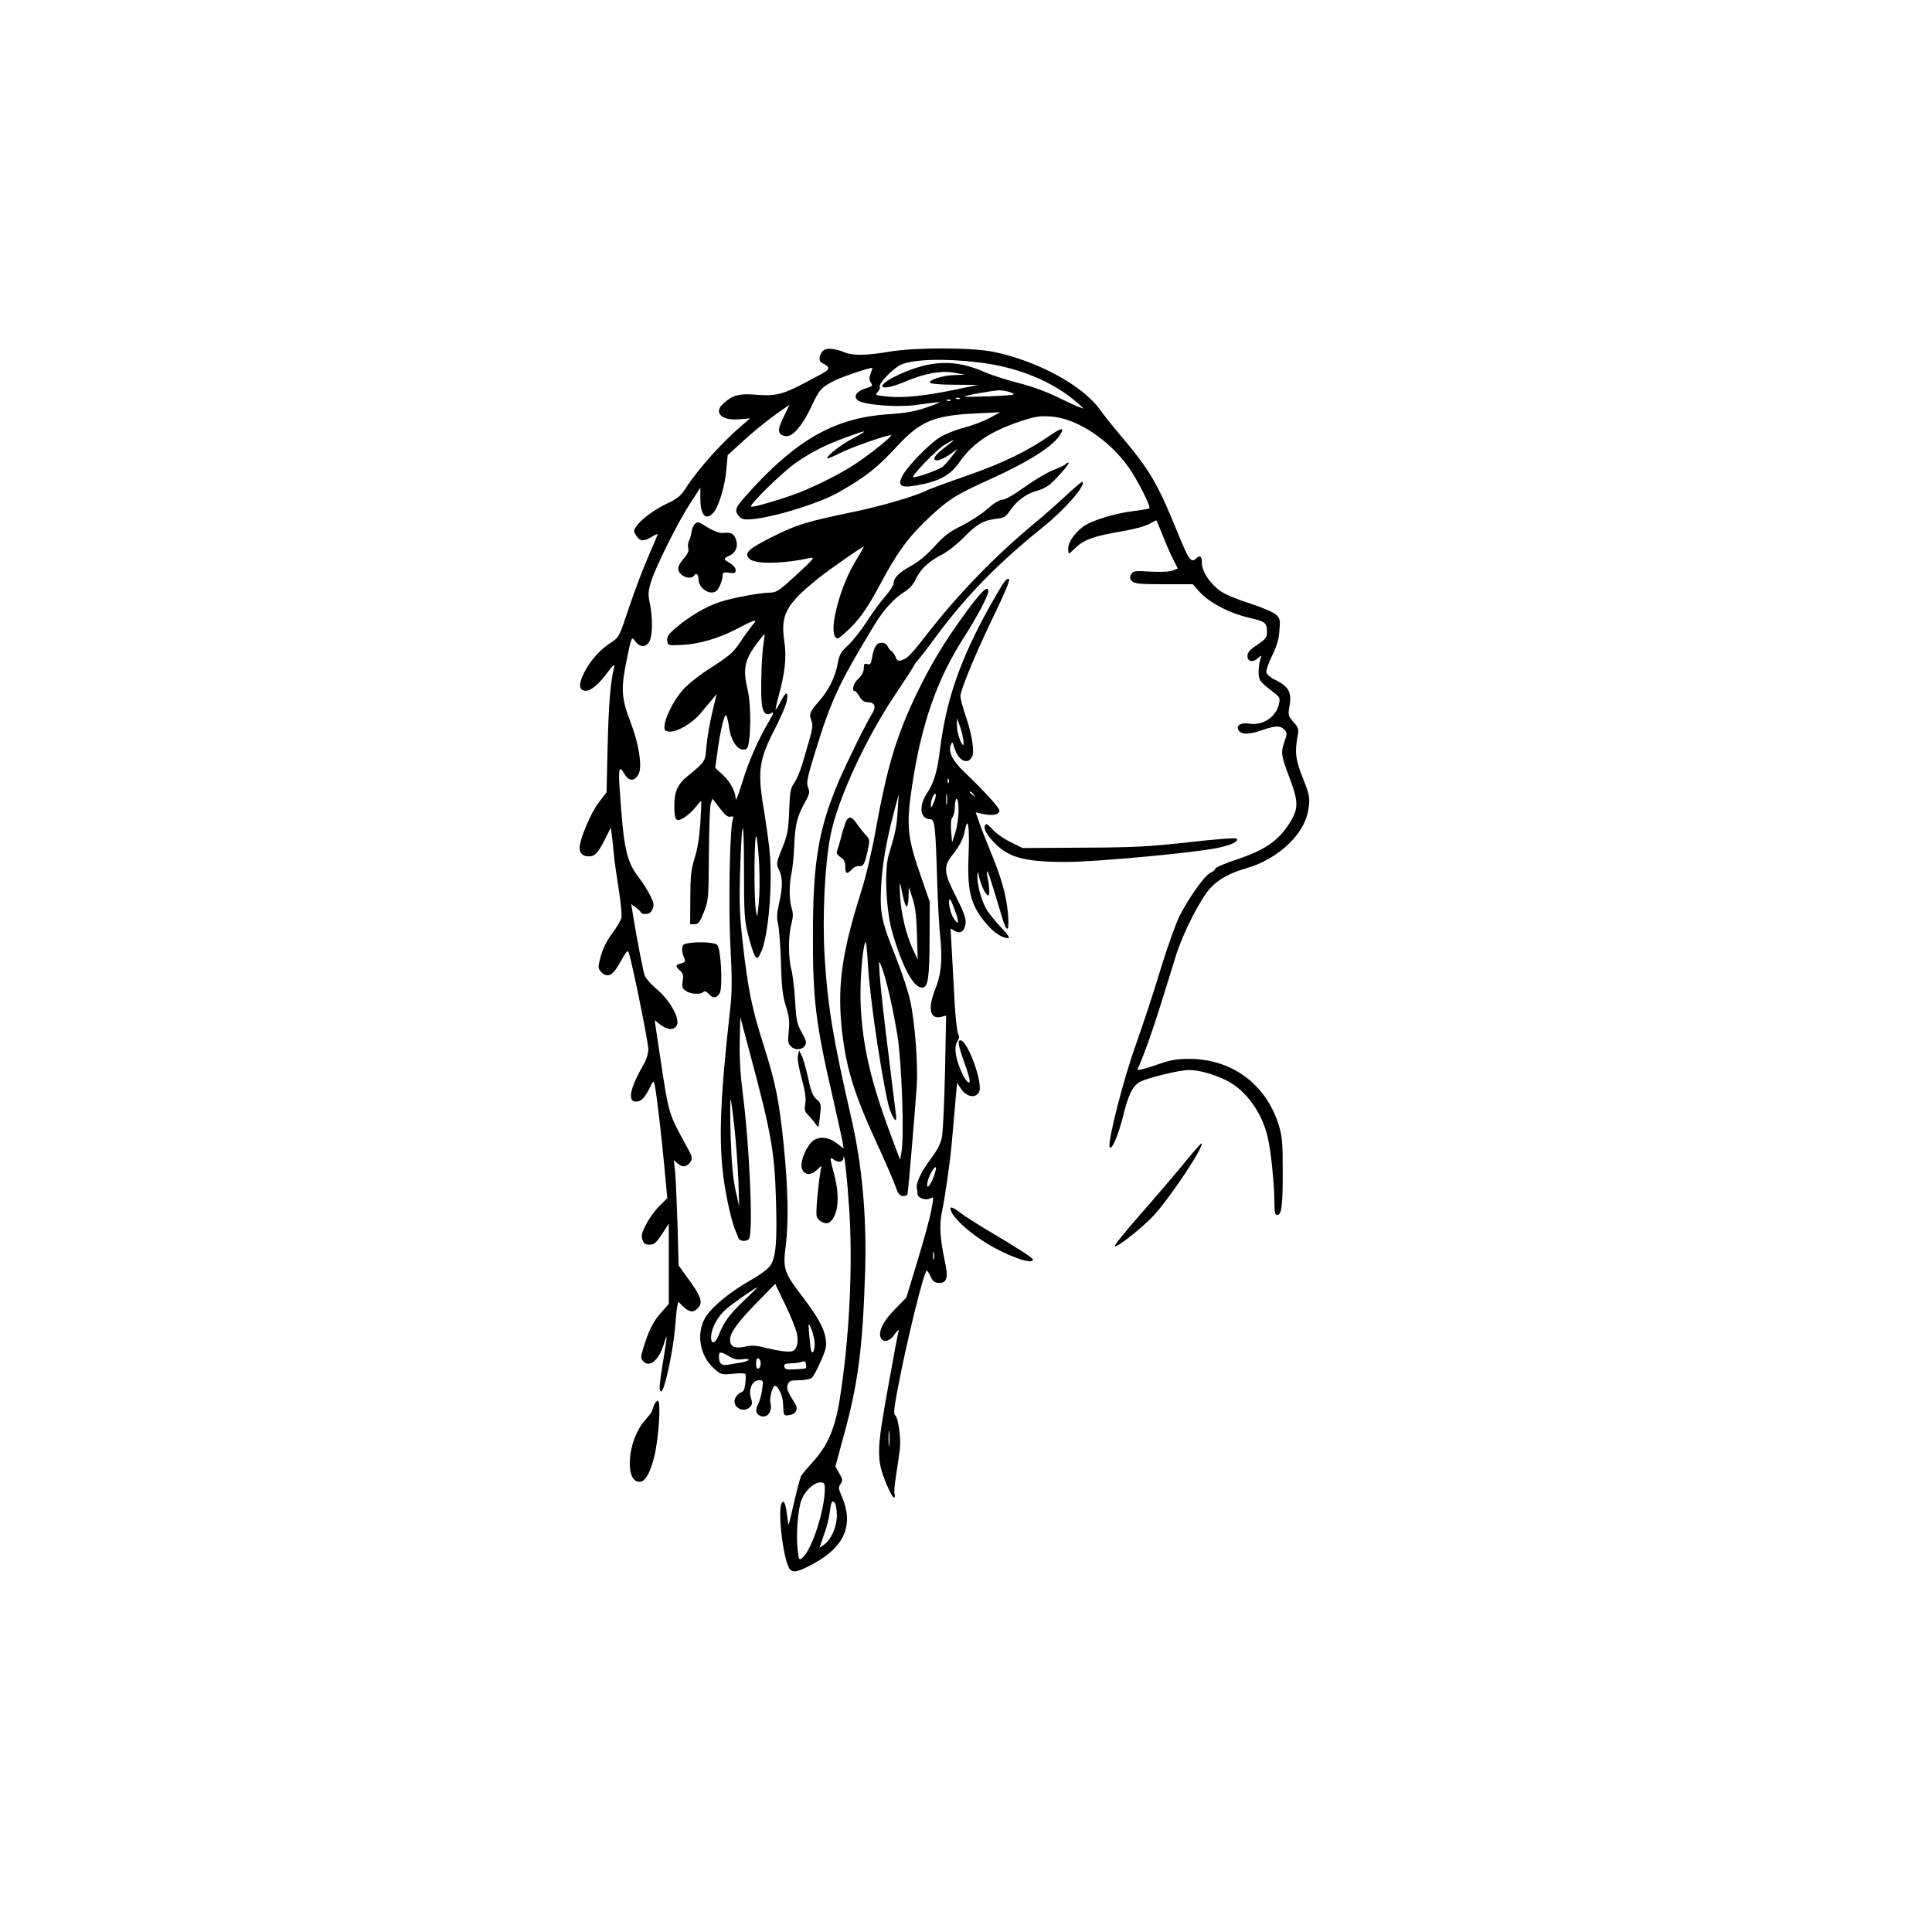
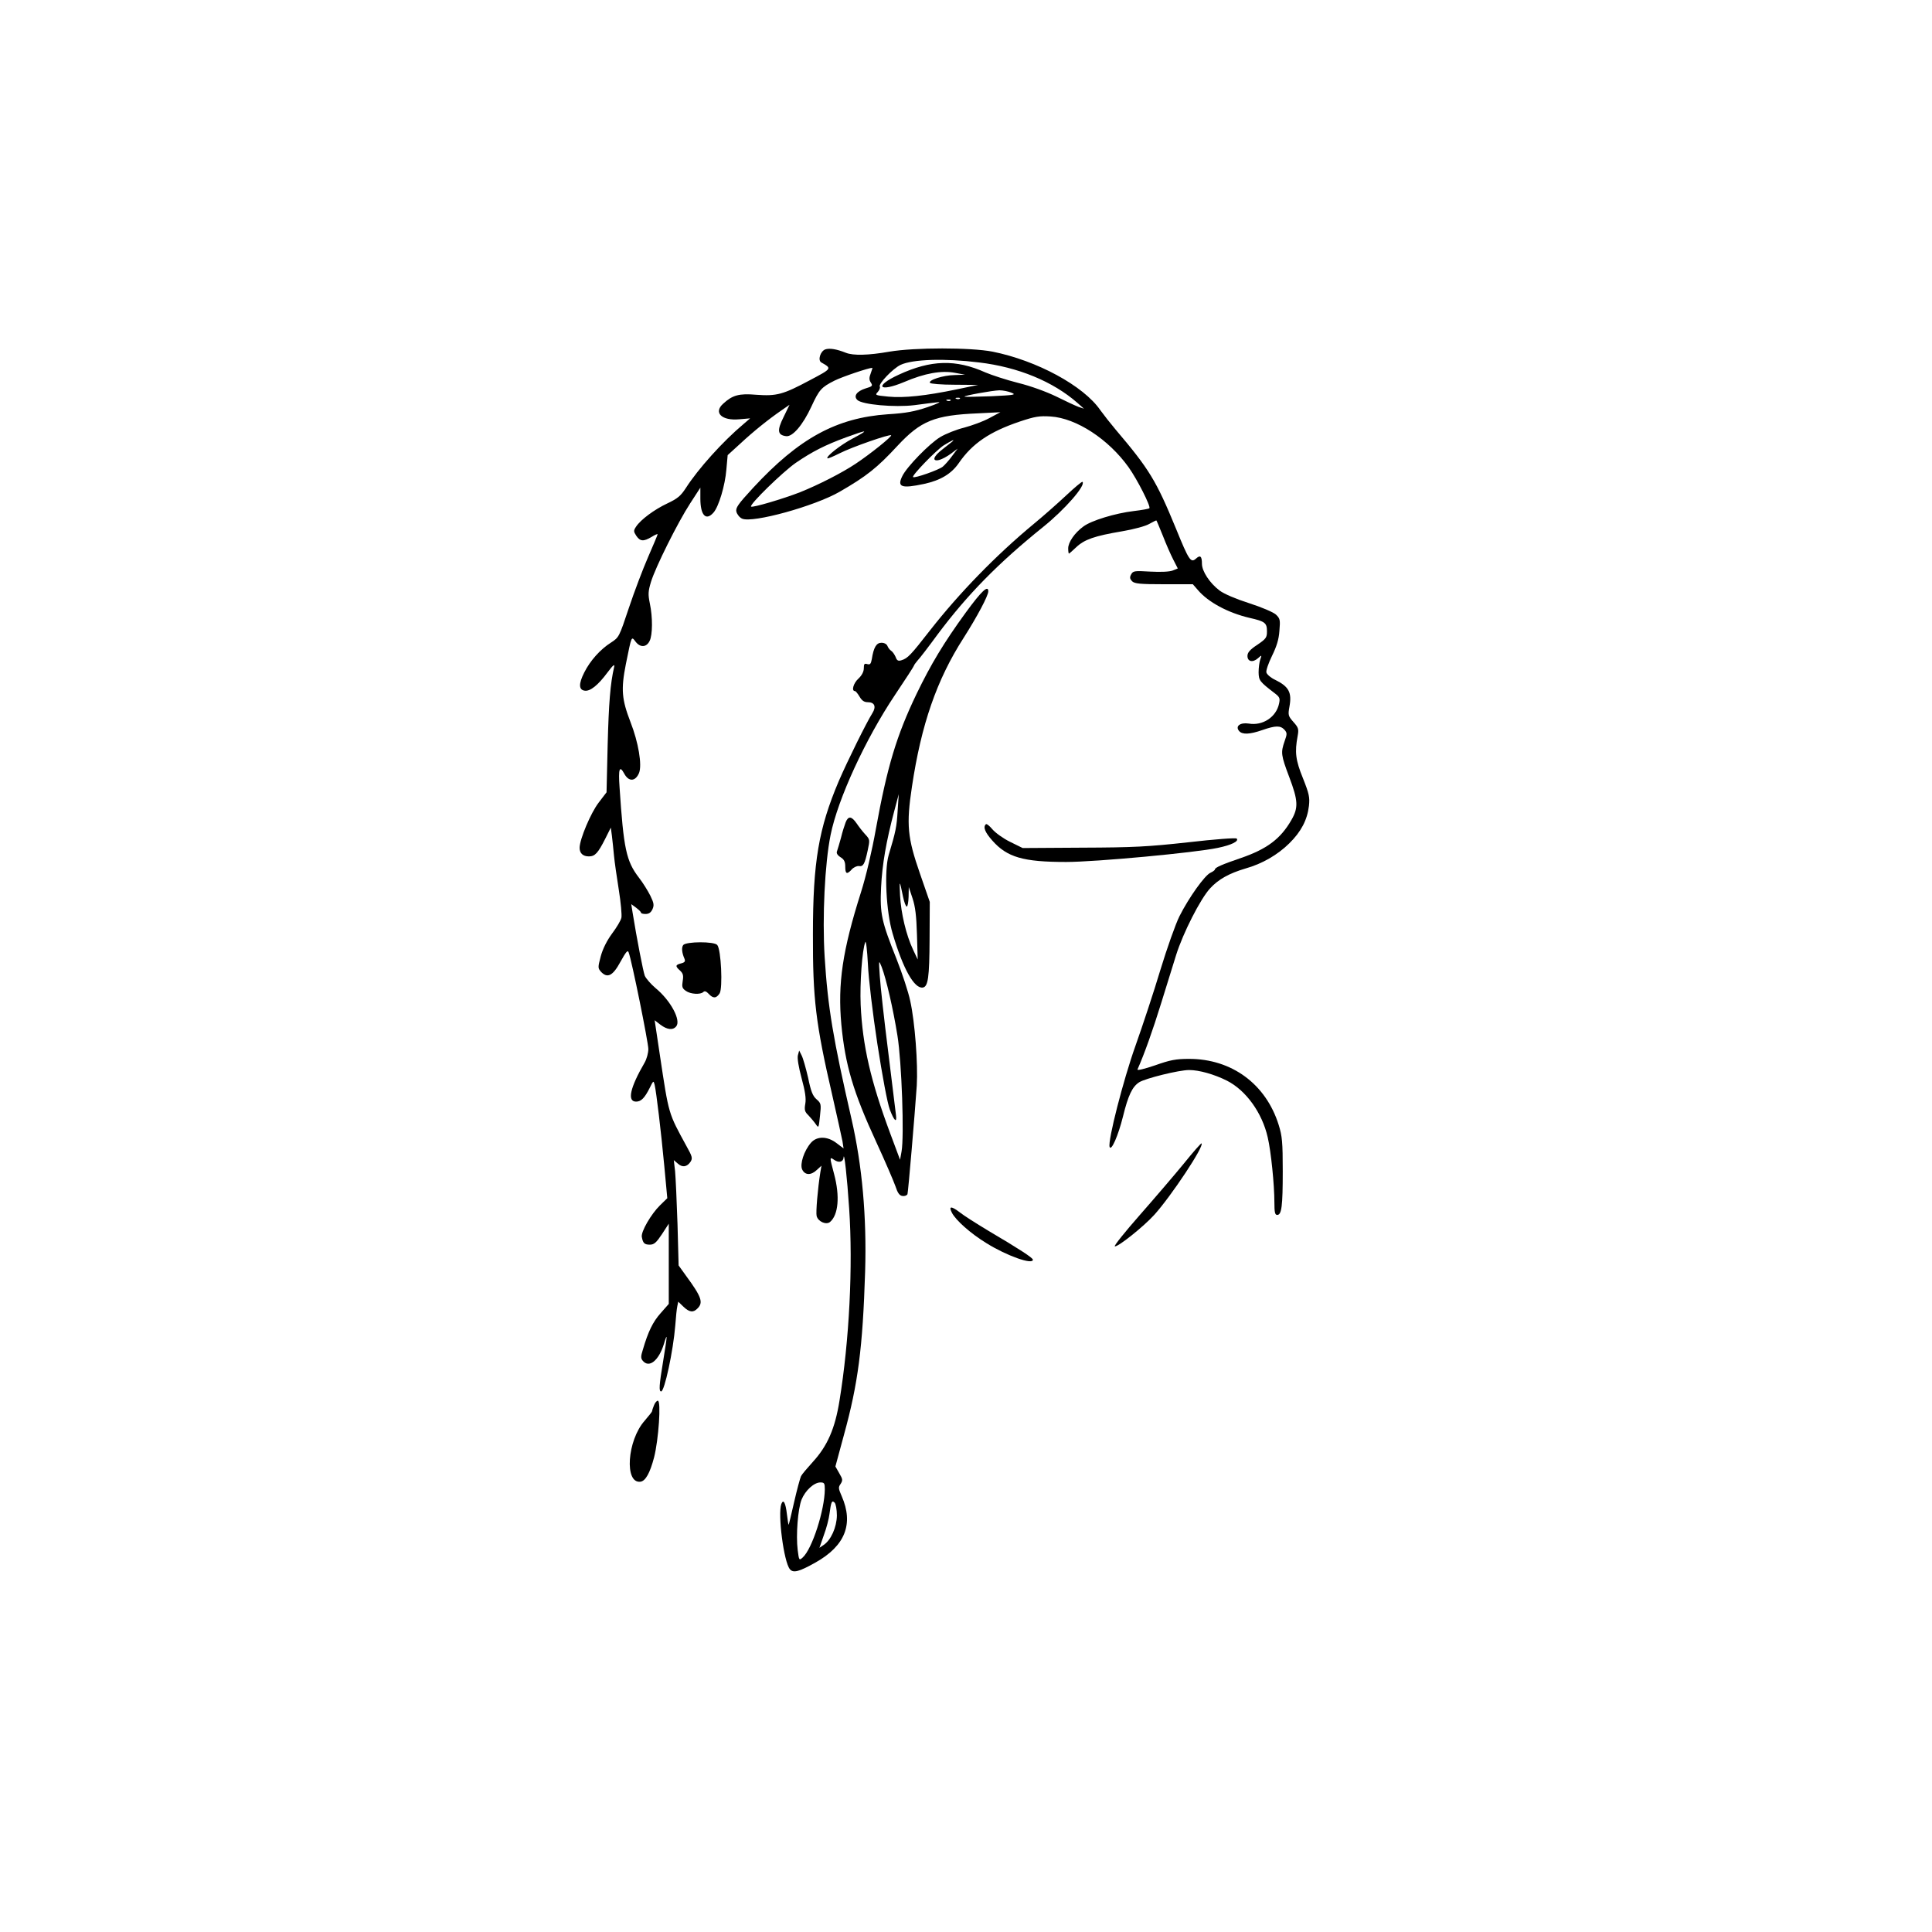
<svg xmlns="http://www.w3.org/2000/svg" version="1.0" width="1040pt" height="1040pt" viewBox="0 0 1040 1040" preserveAspectRatio="xMidYMid meet">
  <g transform="translate(0,1040) scale(0.1,-0.1)" fill="#000000" stroke="none">
    <path d="M4442 8519 c-26 -10 -41 -58 -21 -70 58 -33 59 -32 -62 -96 -144 -77 -178 -86 -288 -78 -93 8 -128 -2 -178 -48 -54 -48 -8 -93 87 -84 l58 5 -36 -31 c-111 -93 -244 -241 -310 -344 -28 -43 -45 -57 -100 -83 -70 -33 -143 -87 -168 -125 -14 -21 -14 -26 1 -49 21 -31 39 -32 83 -6 17 11 32 17 32 14 0 -3 -23 -58 -51 -122 -28 -64 -75 -188 -104 -275 -52 -156 -53 -158 -96 -186 -57 -36 -112 -97 -144 -161 -31 -61 -30 -94 3 -98 29 -4 71 29 122 98 30 40 40 48 36 30 -21 -90 -29 -196 -35 -420 l-6 -255 -42 -55 c-42 -54 -103 -198 -103 -244 0 -29 18 -46 50 -46 33 0 49 18 88 95 l30 60 6 -45 c3 -25 8 -72 11 -105 3 -33 15 -116 26 -185 11 -68 17 -136 14 -150 -3 -15 -26 -53 -50 -85 -28 -38 -50 -82 -61 -122 -16 -61 -16 -64 1 -84 35 -37 64 -22 105 54 30 54 39 65 44 50 16 -39 106 -485 106 -520 0 -21 -9 -54 -20 -73 -79 -136 -95 -210 -46 -210 27 0 46 19 74 75 19 39 20 39 26 15 9 -39 34 -247 52 -438 l16 -172 -39 -38 c-48 -47 -104 -143 -98 -171 6 -33 14 -41 43 -41 23 0 35 11 65 56 l37 57 0 -216 0 -216 -44 -50 c-41 -46 -67 -98 -96 -198 -11 -34 -11 -45 0 -58 34 -41 86 0 114 91 20 66 19 50 -4 -91 -22 -133 -24 -165 -11 -165 18 0 65 218 76 355 3 44 8 91 11 104 l5 24 28 -27 c31 -30 53 -33 75 -10 33 32 23 62 -60 175 l-41 57 -6 223 c-4 123 -10 251 -13 284 l-7 60 21 -18 c25 -23 50 -19 69 9 12 19 10 28 -22 85 -98 180 -94 165 -143 490 l-28 187 31 -24 c36 -27 67 -31 85 -9 27 32 -29 138 -110 205 -26 22 -52 52 -59 67 -9 24 -43 199 -66 342 l-7 44 26 -19 c14 -11 26 -22 26 -26 0 -5 11 -8 25 -8 18 0 29 8 37 25 10 22 8 34 -11 73 -13 26 -40 70 -62 98 -68 89 -82 154 -104 487 -7 99 0 119 25 73 24 -45 60 -44 80 3 17 43 -3 164 -46 274 -47 122 -52 175 -25 312 32 157 29 151 53 120 25 -32 58 -30 75 5 16 32 17 127 1 202 -10 49 -9 65 6 115 24 79 144 320 211 423 l55 85 0 -58 c0 -91 30 -123 71 -76 28 32 62 145 69 231 l7 78 68 62 c72 67 152 131 223 180 l42 29 -32 -66 c-36 -72 -33 -97 14 -103 35 -4 90 61 135 158 43 93 54 105 125 141 42 21 184 69 204 69 1 0 -3 -14 -9 -30 -9 -23 -9 -35 1 -50 11 -17 8 -20 -29 -31 -47 -15 -66 -41 -44 -62 25 -25 200 -41 307 -28 51 7 109 14 128 16 19 3 -5 -9 -55 -26 -71 -24 -117 -33 -216 -39 -276 -19 -478 -129 -725 -396 -83 -90 -95 -108 -90 -129 4 -14 17 -31 31 -37 56 -25 390 67 525 145 144 83 202 129 311 247 126 135 199 165 434 175 l120 6 -60 -32 c-33 -18 -94 -40 -135 -51 -41 -10 -99 -33 -129 -51 -58 -35 -180 -160 -204 -210 -29 -59 -5 -68 117 -42 88 19 147 54 187 112 73 106 166 169 329 224 81 27 105 31 166 27 138 -9 311 -122 419 -273 47 -66 121 -212 112 -221 -3 -3 -41 -10 -84 -15 -100 -12 -228 -51 -271 -83 -47 -34 -82 -85 -82 -118 0 -15 2 -28 4 -28 2 0 19 15 39 34 44 42 99 61 247 86 65 11 127 28 147 40 20 11 37 20 38 18 2 -2 17 -39 35 -83 17 -44 42 -101 56 -128 l24 -47 -27 -11 c-17 -7 -65 -9 -121 -6 -85 5 -93 4 -103 -15 -9 -16 -7 -24 5 -37 14 -13 42 -16 172 -16 l155 0 27 -31 c56 -66 163 -123 278 -150 84 -19 94 -27 94 -73 0 -33 -5 -40 -52 -72 -40 -26 -53 -42 -53 -60 0 -31 29 -37 57 -12 20 18 21 18 12 -7 -5 -14 -9 -45 -9 -69 1 -45 5 -50 91 -116 23 -18 25 -26 19 -53 -15 -72 -88 -120 -163 -107 -46 7 -74 -14 -52 -40 17 -20 56 -19 125 5 72 25 97 25 119 2 15 -17 15 -23 1 -62 -21 -61 -20 -74 25 -193 48 -127 50 -165 11 -232 -58 -101 -132 -156 -272 -204 -97 -33 -139 -51 -139 -61 0 -4 -11 -12 -24 -18 -31 -14 -116 -133 -167 -234 -21 -42 -67 -172 -103 -290 -35 -117 -96 -301 -134 -408 -65 -182 -150 -513 -139 -544 9 -25 47 63 72 164 28 114 50 160 87 184 33 21 214 66 269 66 54 0 135 -23 203 -57 103 -52 190 -173 220 -305 18 -76 36 -257 36 -350 0 -53 3 -68 15 -68 24 0 30 46 30 235 0 158 -3 189 -22 250 -69 220 -253 355 -482 355 -72 0 -102 -6 -184 -35 -56 -19 -96 -29 -94 -22 37 83 83 213 126 352 29 94 66 212 82 264 37 118 131 303 183 359 45 49 103 81 191 107 89 25 172 73 235 135 64 63 97 126 106 202 5 46 1 65 -32 148 -40 98 -45 141 -29 227 7 38 5 46 -23 77 -28 32 -29 37 -21 82 14 76 -3 108 -76 144 -24 11 -45 29 -48 40 -3 10 11 50 30 89 25 51 37 89 40 135 5 59 4 66 -19 88 -15 13 -76 39 -144 61 -72 23 -135 50 -159 68 -53 40 -95 104 -95 144 0 41 -9 49 -32 28 -28 -25 -38 -10 -108 162 -106 258 -144 320 -325 533 -27 32 -64 79 -82 104 -90 131 -341 267 -580 315 -119 23 -418 23 -555 0 -114 -20 -195 -22 -235 -6 -50 20 -88 26 -111 18z m828 -70 c211 -25 399 -103 530 -218 l35 -31 -30 10 c-16 6 -70 31 -120 56 -54 26 -136 56 -205 73 -63 16 -142 42 -175 56 -160 72 -294 68 -467 -12 -135 -62 -108 -97 30 -39 110 47 200 63 273 49 l54 -10 -57 -2 c-61 -1 -142 -27 -132 -42 3 -5 62 -10 132 -10 l127 -1 -115 -24 c-169 -35 -284 -47 -368 -39 -71 7 -73 8 -57 25 9 10 14 23 11 29 -9 14 70 97 112 117 64 30 236 36 422 13z m175 -163 c27 -11 16 -13 -110 -19 -77 -3 -141 -4 -143 -2 -5 5 150 33 188 34 19 0 49 -6 65 -13z m-278 -32 c-3 -3 -12 -4 -19 -1 -8 3 -5 6 6 6 11 1 17 -2 13 -5z m-50 -10 c-3 -3 -12 -4 -19 -1 -8 3 -5 6 6 6 11 1 17 -2 13 -5z m-526 -204 c-67 -35 -146 -98 -137 -107 2 -3 32 10 66 27 67 34 269 104 277 97 6 -6 -112 -101 -192 -154 -72 -48 -197 -112 -299 -153 -90 -35 -255 -84 -263 -77 -10 11 170 186 240 235 91 62 158 96 272 138 118 43 126 42 36 -6z m534 -18 c-6 -5 -29 -23 -52 -41 -50 -38 -58 -67 -17 -57 15 4 43 19 63 34 l36 27 -30 -40 c-16 -22 -39 -48 -50 -57 -20 -17 -152 -64 -160 -56 -8 8 123 143 164 170 44 27 65 37 46 20z" />
-     <path d="M5654 8057 c-123 -85 -251 -148 -445 -216 -107 -37 -203 -73 -214 -78 -58 -31 -248 -87 -399 -118 -255 -53 -309 -69 -443 -137 -127 -64 -149 -86 -119 -116 30 -30 178 -28 330 5 24 5 11 -11 -75 -90 -91 -84 -109 -96 -140 -97 -56 0 -207 -28 -275 -51 -74 -24 -165 -78 -235 -138 -40 -34 -50 -48 -47 -70 3 -26 4 -26 73 -23 96 4 204 35 304 88 93 49 114 55 84 22 -11 -13 -39 -51 -61 -84 -46 -69 -57 -79 -189 -164 -50 -33 -110 -82 -132 -109 -46 -54 -91 -145 -94 -188 -2 -24 2 -28 25 -31 40 -5 124 44 169 98 21 25 49 59 63 75 l24 30 -24 -100 c-13 -55 -27 -136 -31 -180 -7 -87 -3 -81 -104 -165 -52 -43 -69 -82 -69 -157 0 -81 9 -91 53 -64 19 12 47 37 62 57 15 19 28 34 29 32 2 -2 0 -55 -4 -118 -5 -75 -15 -141 -31 -190 -19 -63 -23 -97 -23 -215 l-1 -140 24 0 c20 0 28 10 50 65 25 63 25 72 27 310 1 135 5 258 10 273 l9 28 39 -51 c29 -38 44 -50 58 -46 15 3 18 1 13 -12 -16 -43 -25 -465 -13 -684 9 -176 9 -251 -1 -335 -55 -494 -63 -708 -36 -915 14 -105 44 -236 64 -283 5 -11 12 -28 15 -37 7 -23 52 -24 60 -2 20 52 0 500 -34 764 -14 107 -20 199 -18 291 l3 134 52 -195 c113 -422 133 -530 140 -786 7 -228 0 -311 -30 -356 -13 -19 -57 -52 -111 -82 -114 -65 -213 -149 -243 -205 -46 -87 -24 -203 52 -269 36 -32 39 -33 100 -27 34 4 65 3 67 -1 3 -5 3 -28 0 -51 -3 -31 -9 -44 -24 -49 -10 -3 -24 -17 -30 -30 -21 -46 43 -85 79 -48 13 13 14 22 5 50 -14 46 8 94 44 94 22 0 23 -2 17 -47 -3 -27 -12 -60 -19 -75 -19 -37 -17 -55 5 -68 39 -20 71 20 58 70 -6 23 12 90 24 90 18 0 43 -54 44 -94 3 -67 3 -68 31 -64 38 4 53 31 35 60 -43 69 -49 83 -40 106 7 19 16 22 61 22 29 0 60 6 68 13 8 7 30 47 48 89 29 65 33 84 27 120 -10 61 -42 118 -129 233 -95 124 -102 146 -87 263 17 132 13 318 -10 545 -24 239 -44 339 -110 546 -61 190 -83 298 -110 539 -18 156 -20 220 -15 387 9 308 21 317 21 15 0 -244 2 -272 23 -356 13 -51 29 -100 36 -110 13 -17 15 -15 30 15 43 82 68 387 47 566 -6 55 -21 159 -33 230 -30 184 -21 248 61 407 33 64 64 135 67 159 9 51 -7 47 -36 -12 -11 -21 -22 -39 -25 -39 -2 0 5 30 15 68 36 131 45 214 32 299 -21 144 8 199 183 340 57 46 245 177 245 170 0 -2 -22 -40 -49 -85 -78 -130 -138 -355 -105 -400 11 -15 16 -12 55 23 70 62 114 124 184 254 91 172 153 258 260 359 106 101 154 131 332 211 196 88 331 172 373 231 35 50 19 52 -46 7z m-1544 -1122 c-9 -59 -14 -182 -12 -282 2 -82 19 -111 53 -92 17 9 15 2 -11 -43 -60 -102 -109 -214 -144 -328 -19 -63 -35 -105 -36 -92 0 40 -29 94 -70 132 l-40 37 11 79 c16 121 40 220 49 203 4 -8 11 -38 15 -66 9 -67 42 -118 75 -118 22 0 26 6 32 45 11 78 8 213 -7 275 -27 114 -18 162 51 254 21 28 39 49 40 48 1 -1 -2 -24 -6 -52z m-23 -1196 c3 -70 2 -162 -3 -205 -8 -78 -8 -78 -15 -34 -12 71 -9 431 3 395 5 -16 12 -87 15 -156z m-133 -1414 c9 -82 18 -211 21 -285 l4 -135 -20 90 c-14 66 -21 144 -26 290 -3 110 -3 198 0 195 3 -3 12 -72 21 -155z m336 -1104 c9 -49 0 -85 -24 -94 -18 -7 -72 0 -151 19 -46 12 -71 13 -104 5 -56 -12 -81 -1 -81 38 0 38 44 97 153 208 l90 92 54 -112 c30 -62 58 -132 63 -156z m-285 178 c-79 -75 -110 -118 -135 -184 -20 -51 -46 -55 -42 -5 5 46 33 98 74 137 27 26 165 123 175 123 2 0 -31 -32 -72 -71z m379 -215 c6 -40 -8 -84 -18 -54 -2 8 -7 47 -10 85 -5 65 -5 68 8 39 8 -17 17 -48 20 -70z m-459 -85 c26 -16 46 -20 70 -16 19 3 35 2 35 -2 0 -5 -17 -11 -37 -15 -21 -3 -53 -9 -72 -12 -37 -7 -51 5 -51 44 0 27 9 28 55 1z m170 -39 c0 -13 -6 -25 -12 -27 -9 -3 -13 6 -13 27 0 21 4 30 13 28 6 -3 12 -15 12 -28z m243 -25 c-2 -2 -28 -5 -58 -6 -45 -3 -55 0 -58 14 -3 14 4 17 35 18 21 0 47 4 58 8 15 6 21 4 23 -11 2 -11 2 -21 0 -23z" />
-     <path d="M5736 7901 c-3 -4 -32 -18 -63 -30 -32 -12 -102 -53 -155 -91 -58 -42 -107 -70 -122 -70 -16 0 -46 -19 -83 -51 -32 -28 -94 -68 -138 -90 -64 -31 -93 -53 -146 -112 -44 -48 -88 -84 -128 -105 -62 -34 -91 -63 -91 -94 0 -9 -20 -39 -43 -66 -24 -27 -70 -89 -101 -138 -32 -49 -78 -107 -102 -129 -37 -33 -46 -49 -54 -94 -14 -77 -50 -149 -104 -209 -48 -55 -52 -65 -37 -105 7 -17 4 -43 -9 -88 -10 -35 -28 -96 -39 -135 -11 -39 -31 -86 -44 -106 -22 -31 -25 -49 -29 -154 -4 -105 -9 -129 -38 -201 -32 -80 -32 -83 -16 -117 20 -43 20 -88 0 -178 -12 -54 -14 -79 -6 -111 6 -23 13 -116 16 -207 3 -132 9 -179 26 -235 18 -56 21 -82 16 -135 -6 -58 -4 -68 13 -84 23 -21 60 -18 75 7 9 14 5 28 -18 69 -26 46 -30 65 -36 172 -4 67 -13 141 -20 166 -17 61 -17 184 0 246 10 40 10 58 2 84 -14 40 -15 129 -1 190 5 25 12 88 14 141 4 114 16 166 57 238 26 47 28 57 18 81 -10 25 -6 49 35 182 88 287 128 375 322 694 49 81 104 142 163 179 26 16 48 41 61 70 25 53 71 95 142 131 29 15 80 55 114 90 72 73 106 93 174 101 45 5 53 10 80 50 35 50 86 87 144 102 22 6 52 21 66 33 44 38 112 118 101 118 -6 0 -13 -4 -16 -9z" />
    <path d="M5739 7733 c-46 -43 -124 -112 -174 -153 -204 -169 -403 -374 -560 -575 -102 -131 -119 -149 -152 -159 -18 -6 -25 -2 -32 18 -6 13 -16 28 -24 33 -7 4 -16 16 -20 26 -4 10 -17 17 -32 17 -27 0 -42 -24 -52 -88 -5 -26 -9 -31 -24 -27 -16 5 -19 1 -19 -22 0 -18 -10 -38 -29 -56 -27 -24 -39 -67 -19 -67 4 0 15 -13 25 -30 13 -22 25 -30 45 -30 36 0 46 -24 24 -59 -31 -49 -134 -257 -181 -366 -108 -255 -139 -434 -139 -825 -1 -347 15 -480 104 -865 26 -115 51 -227 55 -248 l6 -39 -37 28 c-50 39 -107 39 -139 2 -37 -43 -60 -114 -47 -143 15 -32 48 -33 80 -2 l24 22 -6 -35 c-14 -88 -25 -217 -20 -236 8 -30 51 -49 72 -32 45 38 54 138 22 258 -25 94 -25 94 1 76 25 -17 48 -11 50 13 3 37 19 -106 30 -274 21 -310 1 -710 -52 -1035 -24 -150 -65 -244 -144 -330 -29 -32 -58 -66 -63 -76 -5 -11 -22 -73 -37 -139 -15 -66 -28 -121 -30 -123 -1 -1 -5 24 -9 57 -7 61 -19 84 -30 55 -20 -53 13 -312 46 -351 18 -22 49 -14 138 36 160 90 206 208 141 357 -18 41 -19 48 -6 66 12 19 12 25 -7 57 l-21 37 46 170 c76 276 101 467 114 879 9 295 -16 571 -73 820 -99 432 -128 602 -145 876 -13 213 1 500 32 654 39 194 188 517 346 753 57 85 103 156 103 159 0 3 9 15 19 27 11 11 60 75 109 142 161 215 326 383 568 578 117 94 230 224 211 242 -3 3 -42 -30 -88 -73z m-1299 -5350 c-1 -112 -68 -321 -119 -367 -19 -17 -20 -16 -27 40 -10 80 1 222 21 272 20 49 67 92 101 92 21 0 24 -4 24 -37z m65 -141 c-1 -63 -32 -133 -72 -159 l-22 -15 24 69 c14 37 27 88 30 113 9 67 13 76 28 61 6 -6 12 -37 12 -69z" />
-     <path d="M3742 7581 c-7 -4 -16 -23 -19 -42 -3 -19 -9 -42 -15 -52 -5 -10 -6 -27 -3 -38 5 -14 -3 -30 -24 -55 -35 -40 -39 -64 -13 -87 21 -19 57 -22 67 -7 12 19 25 10 25 -18 0 -48 61 -89 95 -64 15 10 35 59 35 83 0 18 5 20 35 16 30 -4 35 -2 35 15 0 11 -13 26 -30 36 -36 21 -37 26 -5 40 37 17 51 54 35 92 -13 30 -23 35 -72 31 -15 -1 -48 11 -76 28 -55 35 -52 34 -70 22z" />
-     <path d="M5403 7263 c-11 -15 -46 -75 -78 -132 -157 -283 -232 -500 -265 -766 -14 -117 -33 -180 -70 -235 -46 -69 -37 -140 18 -140 24 0 28 -38 37 -336 3 -106 10 -238 16 -295 13 -126 6 -204 -27 -285 -41 -103 -28 -163 32 -148 l27 7 -6 -304 c-4 -167 -11 -326 -17 -352 -6 -32 -26 -70 -56 -110 -54 -72 -84 -134 -79 -162 2 -11 4 -26 4 -33 1 -21 45 -36 68 -23 20 10 20 9 6 -64 -7 -41 -41 -164 -74 -272 l-60 -198 -60 -61 c-65 -65 -94 -125 -77 -157 14 -27 49 -17 76 23 13 19 22 26 19 15 -3 -11 -29 -148 -57 -305 -62 -342 -63 -387 -8 -519 20 -48 38 -79 42 -72 4 6 4 15 1 21 -3 5 1 51 9 102 8 51 17 113 20 138 7 56 -9 171 -25 181 -9 5 -7 34 10 126 50 267 145 653 160 653 3 0 13 -15 21 -33 11 -24 22 -32 43 -33 45 -2 53 28 32 122 -24 114 -29 186 -16 254 7 33 14 72 16 87 23 144 35 239 44 354 7 73 14 162 17 197 l6 63 22 -33 c29 -44 80 -52 97 -15 21 47 -62 277 -101 277 -16 0 -12 -26 20 -117 17 -46 30 -92 30 -100 0 -27 -26 3 -48 55 -30 70 -37 128 -19 155 11 17 12 28 5 41 -6 10 -14 84 -19 165 -4 80 -11 204 -15 274 l-7 129 22 -13 c30 -19 55 -1 59 43 2 26 -11 61 -53 144 -65 126 -68 160 -17 223 38 48 59 88 67 135 15 80 25 9 19 -134 -9 -203 12 -280 105 -383 36 -41 79 -67 107 -67 12 0 2 16 -33 53 -27 28 -62 71 -78 94 -29 45 -55 136 -54 188 1 28 2 28 10 -8 11 -47 36 -97 49 -97 9 0 7 45 -6 108 -2 12 -2 22 1 22 4 0 24 -64 82 -257 24 -79 37 -67 29 27 -9 102 -35 193 -93 334 -25 61 -54 134 -63 162 l-18 51 41 -9 c50 -11 87 -3 87 18 0 16 -80 104 -192 211 -61 59 -84 105 -70 142 8 21 9 20 20 -16 20 -67 70 -92 94 -48 15 26 1 117 -32 216 -17 48 -30 98 -30 111 0 35 86 241 186 447 52 107 81 178 76 183 -6 6 -17 -1 -29 -19z m-219 -835 c4 -21 4 -38 1 -38 -12 0 -35 71 -34 107 l0 38 13 -35 c7 -19 16 -52 20 -72z m-77 -240 c-3 -8 -6 -5 -6 6 -1 11 2 17 5 13 3 -3 4 -12 1 -19z m-10 -115 c-2 -16 -4 -5 -4 22 0 28 2 40 4 28 2 -13 2 -35 0 -50z m144 50 c13 -16 12 -17 -3 -4 -10 7 -18 15 -18 17 0 8 8 3 21 -13z m-215 -44 c-12 -29 -14 -31 -15 -11 -1 27 21 72 26 56 2 -7 -3 -27 -11 -45z m134 -42 c0 -35 -8 -88 -17 -118 l-18 -54 -5 60 c-3 40 -1 65 7 76 7 8 13 34 13 57 0 23 5 42 10 42 6 0 10 -28 10 -63z m-20 -537 c26 -69 21 -88 -9 -39 -18 29 -30 99 -17 99 2 0 14 -27 26 -60z m-114 -1435 c-22 -55 -42 -72 -33 -27 7 35 37 86 45 78 3 -3 -3 -26 -12 -51z m1 -442 c-3 -10 -5 -2 -5 17 0 19 2 27 5 18 2 -10 2 -26 0 -35z m-240 -1000 c-2 -21 -4 -6 -4 32 0 39 2 55 4 38 2 -18 2 -50 0 -70z" />
    <path d="M5199 7103 c-120 -165 -188 -279 -265 -438 -108 -225 -158 -391 -219 -727 -21 -118 -53 -255 -80 -340 -100 -315 -126 -492 -106 -713 21 -218 63 -362 189 -635 47 -102 92 -207 102 -235 12 -37 22 -51 38 -53 12 -2 24 3 27 10 4 13 39 424 50 584 7 116 -10 342 -35 455 -10 49 -44 151 -74 227 -81 203 -90 243 -83 387 6 121 27 245 71 410 l24 90 -6 -90 c-5 -85 -10 -111 -48 -237 -25 -84 -14 -306 21 -423 56 -190 116 -297 162 -291 29 4 36 54 37 261 l1 200 -53 153 c-67 193 -74 262 -43 467 50 334 133 575 278 801 72 113 133 227 133 251 0 36 -37 1 -121 -114z m-338 -1530 c6 -29 15 -53 20 -53 5 0 9 24 10 53 l1 52 20 -60 c15 -45 21 -94 24 -195 l4 -135 -25 53 c-37 78 -65 196 -70 292 -4 86 -3 86 16 -7z m-138 -793 c27 -174 54 -319 67 -353 23 -61 39 -75 33 -29 -2 15 -21 169 -42 342 -22 173 -42 356 -45 405 -6 89 -6 90 10 50 24 -62 62 -226 85 -370 23 -142 37 -543 22 -624 l-8 -44 -53 142 c-105 282 -149 472 -159 692 -5 116 8 296 25 338 4 9 10 -45 14 -119 3 -75 26 -267 51 -430z" />
    <path d="M4552 5973 c-6 -16 -18 -53 -25 -83 -8 -30 -18 -62 -21 -71 -5 -11 1 -22 18 -33 20 -12 26 -25 26 -51 0 -40 9 -44 35 -15 10 11 27 19 38 18 24 -4 32 10 48 85 12 56 12 58 -13 85 -14 15 -35 42 -47 60 -27 39 -45 41 -59 5z" />
    <path d="M5307 5963 c-16 -15 -5 -43 34 -87 80 -91 167 -116 398 -116 159 0 696 50 817 76 73 15 115 36 101 50 -4 5 -121 -4 -260 -20 -218 -24 -295 -28 -572 -29 l-320 -2 -67 33 c-37 18 -80 49 -96 68 -16 19 -31 31 -35 27z" />
    <path d="M3678 5313 c-10 -13 -8 -41 7 -75 5 -13 1 -19 -19 -24 -31 -8 -32 -15 -5 -39 16 -15 19 -26 14 -56 -5 -31 -3 -39 17 -53 25 -18 79 -21 94 -6 7 7 16 4 29 -10 24 -26 41 -25 59 3 17 28 8 236 -13 260 -16 20 -167 19 -183 0z" />
    <path d="M4295 4719 c-4 -16 4 -63 20 -123 19 -70 25 -109 20 -137 -6 -34 -3 -44 17 -63 12 -13 30 -34 39 -47 16 -23 16 -22 23 44 7 63 6 68 -18 89 -21 18 -31 43 -46 117 -12 51 -27 105 -35 120 l-13 26 -7 -26z" />
    <path d="M6373 4137 c-50 -61 -157 -186 -237 -277 -80 -91 -141 -167 -135 -169 16 -5 154 105 213 170 91 101 269 369 254 384 -2 3 -45 -46 -95 -108z" />
    <path d="M5124 3872 c21 -41 101 -112 186 -164 109 -68 250 -118 250 -89 0 10 -74 58 -240 156 -63 38 -131 81 -151 97 -48 37 -64 37 -45 0z" />
    <path d="M3520 2834 c-6 -14 -10 -28 -10 -31 0 -3 -18 -25 -40 -51 -94 -106 -110 -340 -22 -328 27 4 51 47 73 131 24 94 39 305 20 305 -6 0 -16 -12 -21 -26z" />
  </g>
</svg>